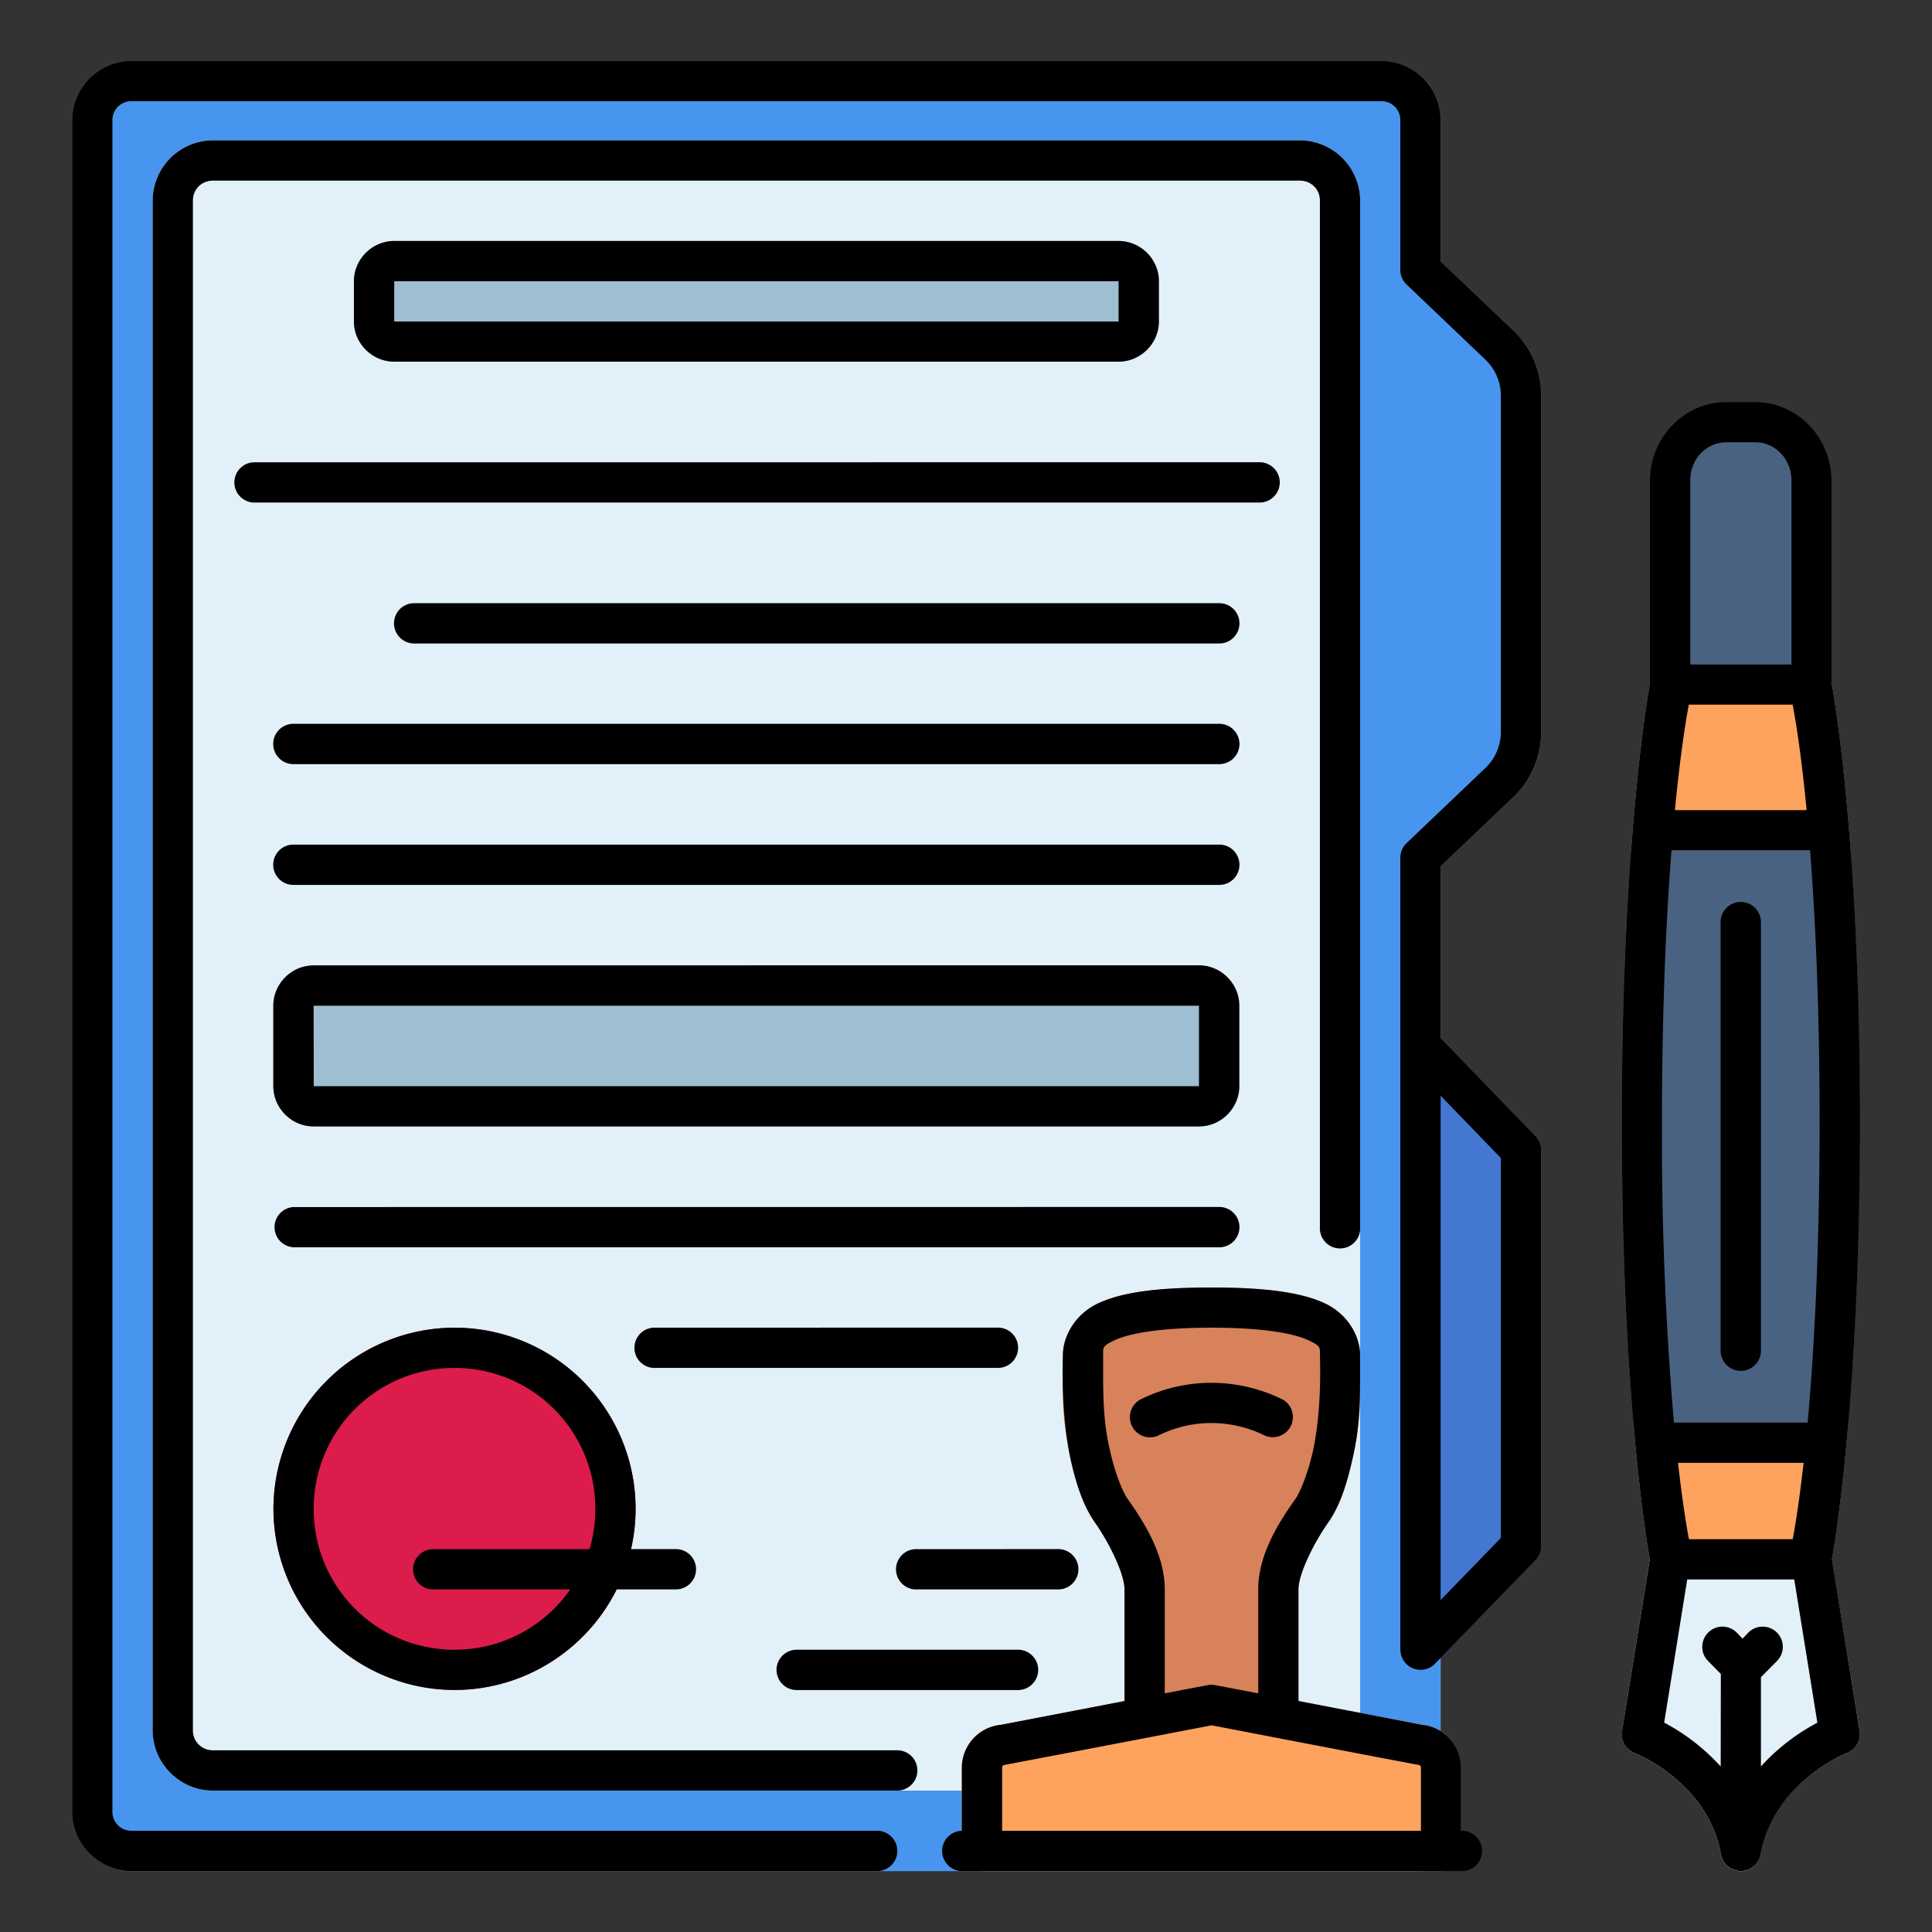
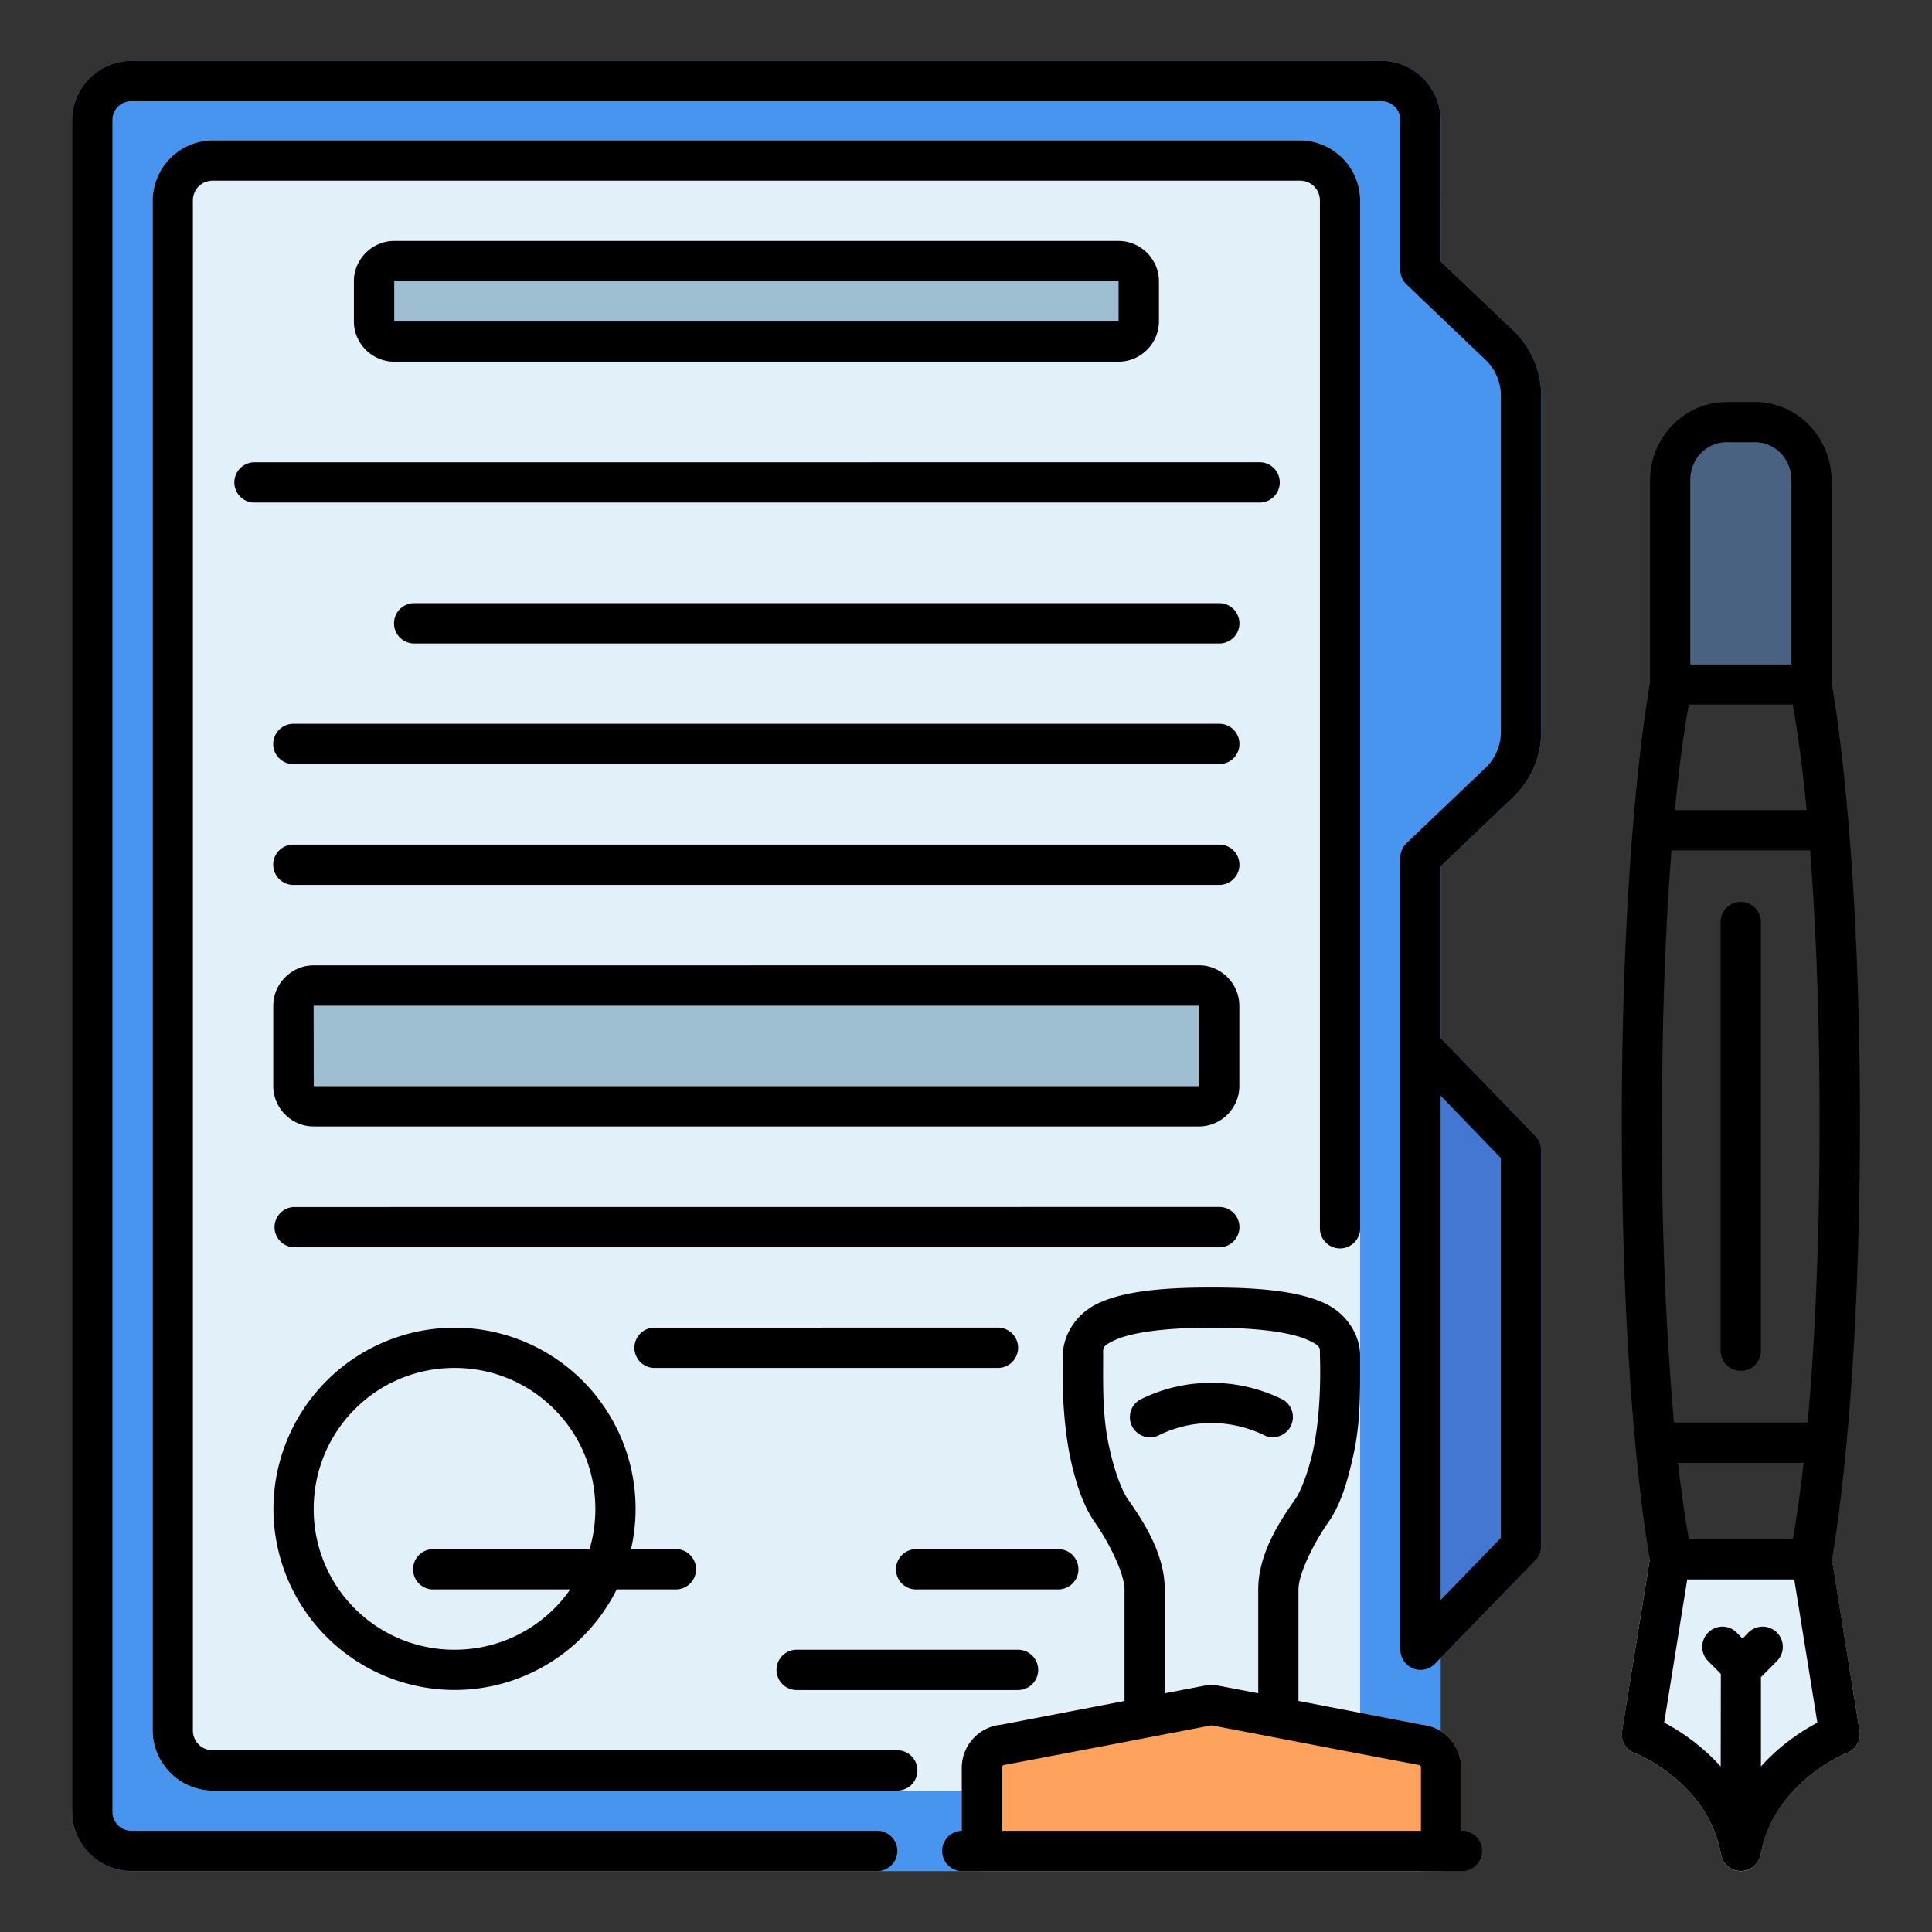
<svg xmlns="http://www.w3.org/2000/svg" version="1.1" width="512" height="512" x="0" y="0" viewBox="0 0 25.4 25.4" style="enable-background:new 0 0 512 512" xml:space="preserve">
  <rect x="0" y="0" width="25.4" height="25.4" fill="#333333" stroke="none" />
  <g>
    <path fill="#4377d1" d="M18.577 13.505a.265.265 0 0 0-.166.247v7.937a.265.265 0 0 0 .455.184l1.323-1.362a.265.265 0 0 0 .074-.183v-5.21a.265.265 0 0 0-.074-.183l-1.323-1.367a.265.265 0 0 0-.289-.063z" opacity="1" data-original="#4377d1" />
    <path fill="#4895ef" d="M1.73.8a.785.785 0 0 0-.782.78v22.24c0 .428.354.78.782.78h16.945a.265.265 0 0 0 .266-.264V11.39l.955-.91c.235-.224.367-.535.367-.86V5.204c0-.325-.132-.636-.367-.86l-.955-.908V1.58a.783.783 0 0 0-.78-.78z" opacity="1" data-original="#4895ef" />
    <path fill="#e2f0fa" d="M2.8 1.845a.796.796 0 0 0-.793.793v20.11c0 .435.358.793.793.793h14.818a.265.265 0 0 0 .264-.264V2.638a.796.796 0 0 0-.793-.793z" opacity="1" data-original="#e2f0fa" />
    <path fill="#9ebed1" d="M4.124 12.693c-.289 0-.53.24-.53.53v1.058c0 .289.241.53.53.53h11.64c.29 0 .53-.241.53-.53v-1.059c0-.289-.24-.529-.53-.529z" opacity="1" data-original="#9ebed1" />
-     <path fill="#dc1c4b" d="M5.976 17.455a2.386 2.386 0 0 0-2.381 2.382 2.385 2.385 0 0 0 2.38 2.381 2.385 2.385 0 0 0 2.382-2.38 2.386 2.386 0 0 0-2.381-2.383z" opacity="1" data-original="#dc1c4b" />
    <path fill="#9ebed1" d="M5.183 3.168c-.29 0-.53.24-.53.529v.53c0 .288.24.528.53.528h9.523c.29 0 .53-.24.53-.529v-.53c0-.288-.24-.528-.53-.528z" opacity="1" data-original="#9ebed1" />
-     <path fill="#d7825b" d="M15.929 16.927c-.723 0-1.172.062-1.485.205s-.47.44-.47.684v.547c0 .226.035.528.103.83.068.302.16.599.32.826.18.255.387.668.387.877v1.686a.265.265 0 0 0 .266.265h1.756a.265.265 0 0 0 .265-.265v-1.686c0-.209.21-.622.39-.877.16-.227.25-.524.317-.826.068-.302.104-.602.104-.828a.265.265 0 0 0 0-.002v-.547c0-.244-.158-.54-.47-.684-.314-.143-.76-.205-1.483-.205z" opacity="1" data-original="#d7825b" />
    <path fill="#fda35d" d="m15.878 22.154-2.719.521a.568.568 0 0 0-.513.563v1.098a.265.265 0 0 0 .265.263h6.033a.265.265 0 0 0 .266-.263v-1.098a.568.568 0 0 0-.514-.563l-2.718-.521a.265.265 0 0 0-.1 0z" opacity="1" data-original="#fda35d" />
    <path fill="#e2f0fa" d="M21.946 20.236a.265.265 0 0 0-.25.223l-.368 2.283a.265.265 0 0 0-.002.01v.008a.265.265 0 0 0 .165.289s.963.372 1.135 1.332a.265.265 0 0 0 .306.215.265.265 0 0 0 .215-.215.265.265 0 0 0 0-.001c.173-.959 1.133-1.331 1.133-1.331a.265.265 0 0 0 .166-.303v-.003l-.37-2.284a.264.264 0 0 0-.26-.223h-1.87z" opacity="1" data-original="#e2f0fa" />
-     <path fill="#4a6282" d="M22.7 5.285c-.558 0-1.007.469-1.007 1.031V9a.265.265 0 0 0 .265.265h1.858A.265.265 0 0 0 24.079 9V6.316c0-.562-.448-1.031-1.006-1.031z" opacity="1" data-original="#4a6282" />
-     <path fill="#4a6282" d="M21.698 8.949s-.377 1.957-.377 5.8c0 3.844.377 5.801.377 5.801h2.377s.377-1.957.377-5.8c0-3.844-.377-5.801-.377-5.801z" opacity="1" data-original="#4a6282" />
+     <path fill="#4a6282" d="M22.7 5.285c-.558 0-1.007.469-1.007 1.031V9a.265.265 0 0 0 .265.265h1.858A.265.265 0 0 0 24.079 9V6.316z" opacity="1" data-original="#4a6282" />
    <g fill="#fda35d">
-       <path d="M21.699 8.949s-.145.75-.255 2.232h2.885c-.11-1.481-.254-2.232-.254-2.232zM21.475 18.703c.104 1.227.224 1.847.224 1.847h2.376s.12-.62.224-1.847z" fill="#fda35d" opacity="1" data-original="#fda35d" />
-     </g>
+       </g>
    <path d="M1.73.8a.785.785 0 0 0-.782.78v22.24c0 .427.354.779.782.779h9.802a.264.264 0 0 0 0-.53H1.73a.248.248 0 0 1-.252-.25V1.58c0-.14.11-.25.252-.25H18.16c.142 0 .25.11.25.25v1.97c0 .072.03.14.082.19l1.037.989c.13.124.203.295.203.475V9.62c0 .18-.072.352-.203.476l-1.037.989a.264.264 0 0 0-.082.19V21.69h.001a.265.265 0 0 0 .454.184l1.323-1.362a.265.265 0 0 0 .074-.184v-5.209a.265.265 0 0 0-.074-.183l-1.248-1.29V11.39l.955-.91c.235-.224.367-.535.367-.86V5.204c0-.325-.132-.636-.367-.86l-.955-.908V1.58a.783.783 0 0 0-.78-.78zM2.8 1.845a.796.796 0 0 0-.793.793v20.11c0 .435.358.793.793.793h8.996a.265.265 0 1 0 0-.53H2.8a.26.26 0 0 1-.264-.264V2.638c0-.15.115-.263.264-.263h14.29c.148 0 .263.114.263.263v13.494a.265.265 0 1 0 .529 0V2.638a.796.796 0 0 0-.793-.793zm2.383 1.323c-.29 0-.53.24-.53.529v.53c0 .288.24.528.53.528h9.523c.29 0 .53-.24.53-.529v-.53c0-.288-.24-.528-.53-.528zm0 .529h9.523v.53H5.183zM24.28 23.048a.265.265 0 0 0 .165-.309l-.36-2.238c.043-.245.368-2.166.368-5.752 0-3.724-.352-5.66-.374-5.777V6.316c0-.562-.448-1.031-1.006-1.031h-.399c-.546.014-.982.478-.982 1.03v2.668c-.031.174-.37 2.102-.37 5.766 0 3.586.324 5.507.368 5.752l-.363 2.245a.265.265 0 0 0 .164.302s.963.373 1.135 1.332a.265.265 0 0 0 .522-.002c.178-.958 1.132-1.33 1.132-1.33zM22.7 5.814h.373c.263 0 .479.217.479.502v2.42h-1.33v-2.42c0-.285.215-.502.478-.502zm-19.37.264a.265.265 0 0 0 0 .529h13.23a.265.265 0 0 0 0-.53zM5.445 7.93a.265.265 0 0 0 0 .53H16.03a.265.265 0 0 0 0-.53zm16.758 1.334h1.365c.013.068.1.514.184 1.387H22.02c.084-.873.17-1.32.183-1.387zm-18.346.252a.265.265 0 0 0 0 .53H16.03a.265.265 0 0 0 0-.53zm0 1.588a.265.265 0 0 0 0 .53H16.03a.265.265 0 0 0 0-.53zm18.118.076h1.822c.068.87.125 2.045.125 3.568 0 1.76-.076 3.06-.157 3.954h-1.758a43.868 43.868 0 0 1-.157-3.954c0-1.523.057-2.698.125-3.568zm.91.678a.265.265 0 0 0-.264.266v5.634a.265.265 0 1 0 .53 0v-5.634a.265.265 0 0 0-.266-.266zm-18.762.834c-.29 0-.53.24-.53.53v1.058c0 .289.24.529.53.529h11.64c.29 0 .53-.24.53-.53v-1.058c0-.289-.24-.53-.53-.53zm0 .53h11.64v1.058H4.125zm14.817 1.183.792.82v4.994l-.792.817zM3.858 15.869a.265.265 0 0 0 0 .529H16.03a.265.265 0 0 0 0-.53zm10.586 1.263c-.313.144-.47.44-.47.684-.016.465.016.979.103 1.377.068.303.16.599.32.826.18.255.387.668.387.877v1.467l-1.625.313a.568.568 0 0 0-.514.562v.832h-.01a.265.265 0 0 0 0 .529h6.585a.265.265 0 0 0 0-.53h-.01v-.831a.568.568 0 0 0-.514-.562l-1.625-.313v-1.467c0-.21.209-.622.389-.877.16-.227.25-.523.318-.826.115-.472.103-.893.103-1.377 0-.244-.158-.54-.47-.684-.313-.143-.78-.205-1.482-.205-.723 0-1.172.062-1.485.205zm-8.468.323a2.386 2.386 0 0 0-2.381 2.383 2.384 2.384 0 0 0 2.38 2.38c.933 0 1.742-.54 2.133-1.322h.778a.265.265 0 1 0 0-.53h-.59a2.38 2.38 0 0 0-2.32-2.911zm2.646 0a.265.265 0 1 0 0 .529h4.498a.265.265 0 0 0 0-.53zm7.307 0c.688 0 1.082.078 1.261.16.18.082.163.1.163.201.014.425-.011.893-.092 1.262-.06.266-.156.524-.234.634-.206.292-.485.72-.485 1.184v1.366l-.565-.108a.276.276 0 0 0-.099 0l-.565.108v-1.366c0-.464-.278-.892-.484-1.184-.078-.11-.175-.368-.234-.634-.103-.419-.092-.835-.092-1.262 0-.1-.017-.119.162-.201.18-.082.576-.16 1.264-.16zm-9.953.529c1.026 0 1.851.828 1.851 1.854 0 .184-.026.361-.076.529H5.712a.265.265 0 1 0 0 .529h1.785c-.334.48-.89.793-1.521.793a1.847 1.847 0 0 1-1.852-1.851c0-1.026.825-1.854 1.852-1.854zm9.948.196c-.313 0-.633.07-.937.222a.265.265 0 0 0 .237.473c.47-.236.994-.207 1.408 0a.265.265 0 0 0 .236-.473 2.114 2.114 0 0 0-.944-.222zm6.137 1.052h1.651c-.07.62-.132.947-.143 1.004h-1.365c-.01-.057-.073-.384-.143-1.004zm-10 1.135a.265.265 0 1 0 0 .529h1.852a.265.265 0 1 0 0-.53zm10.397 1.096a.264.264 0 0 0-.002.374l.168.17-.002 1.217a2.73 2.73 0 0 0-.743-.577l.303-1.882h1.407l.304 1.883c-.19.1-.482.286-.742.576V22.05l.211-.213a.265.265 0 1 0-.377-.373l-.076.079-.076-.079a.264.264 0 0 0-.375-.001zm-11.984.226a.265.265 0 0 0 0 .53h2.91a.265.265 0 1 0 0-.53zm5.455.994c.906.173 1.815.35 2.719.52.02.002.033.014.033.035v.832h-5.506v-.832c0-.02.012-.033.033-.035.905-.171 1.815-.346 2.721-.52z" fill="#000000" opacity="1" data-original="#000000" />
  </g>
</svg>